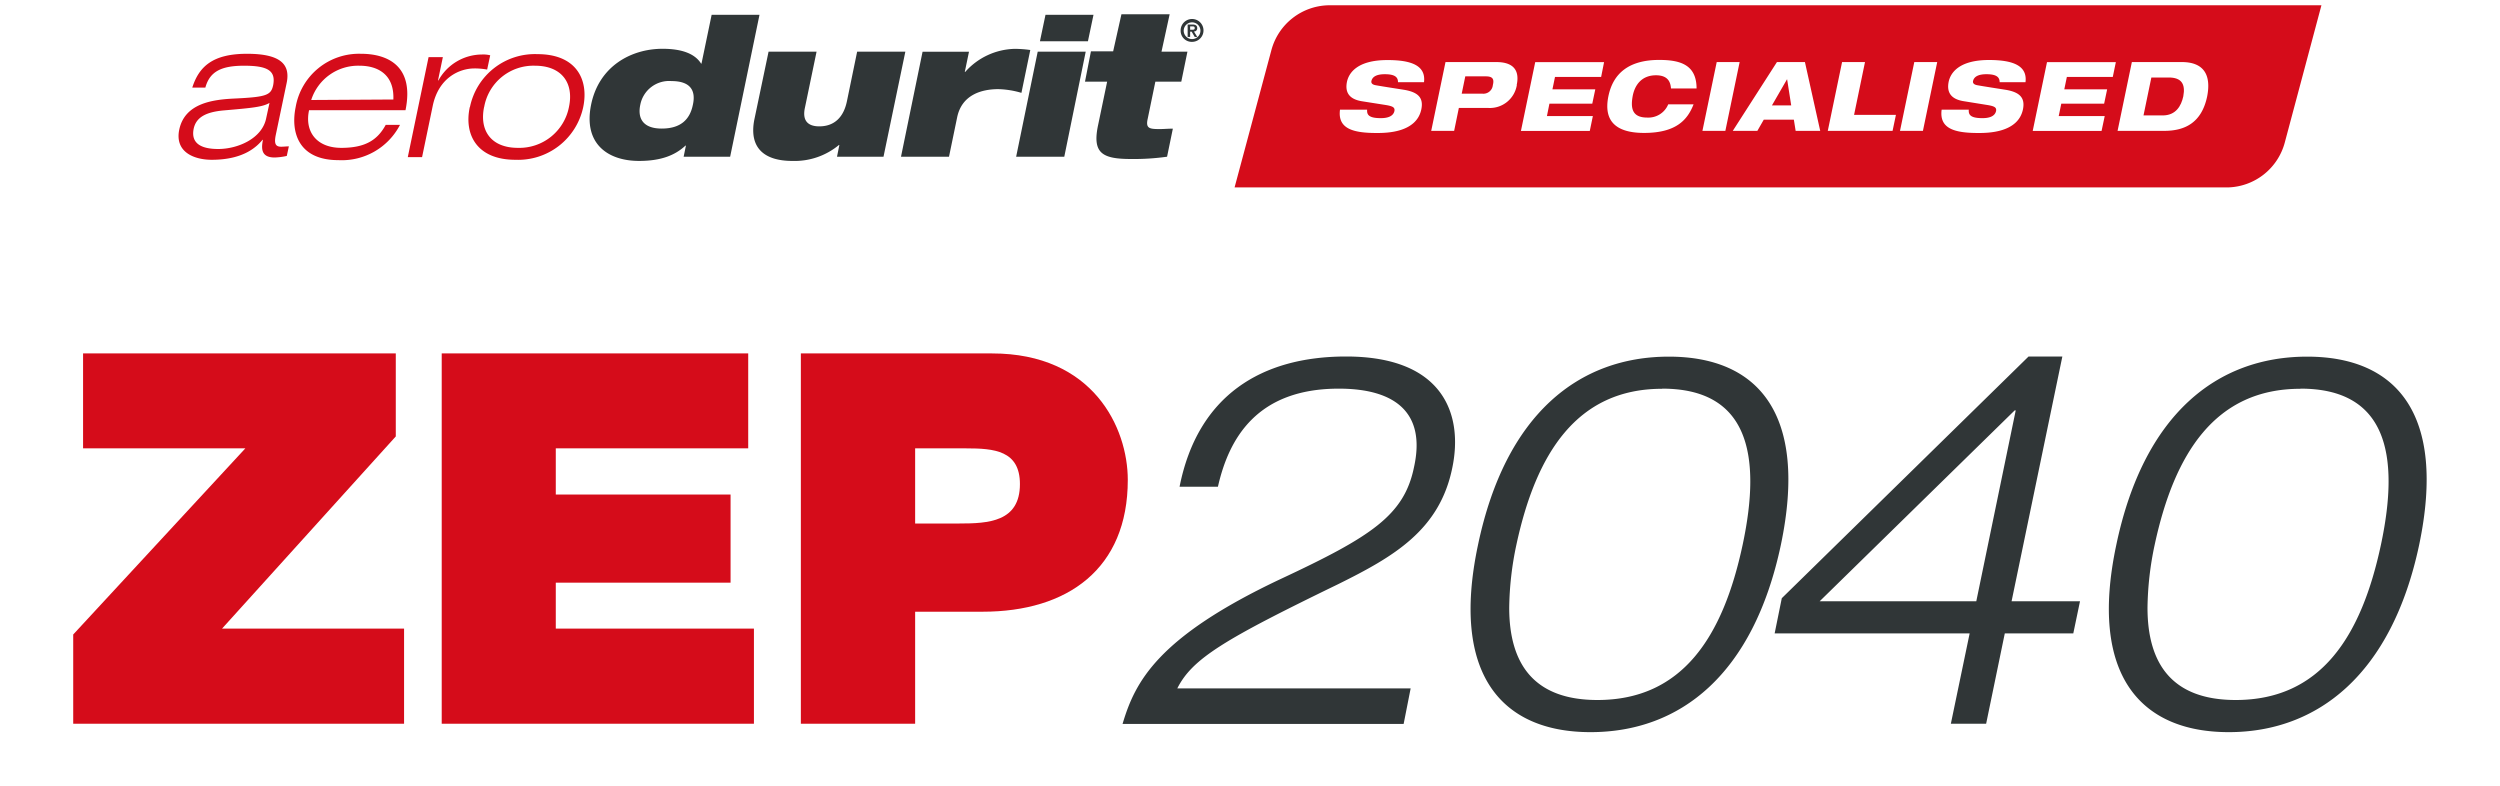
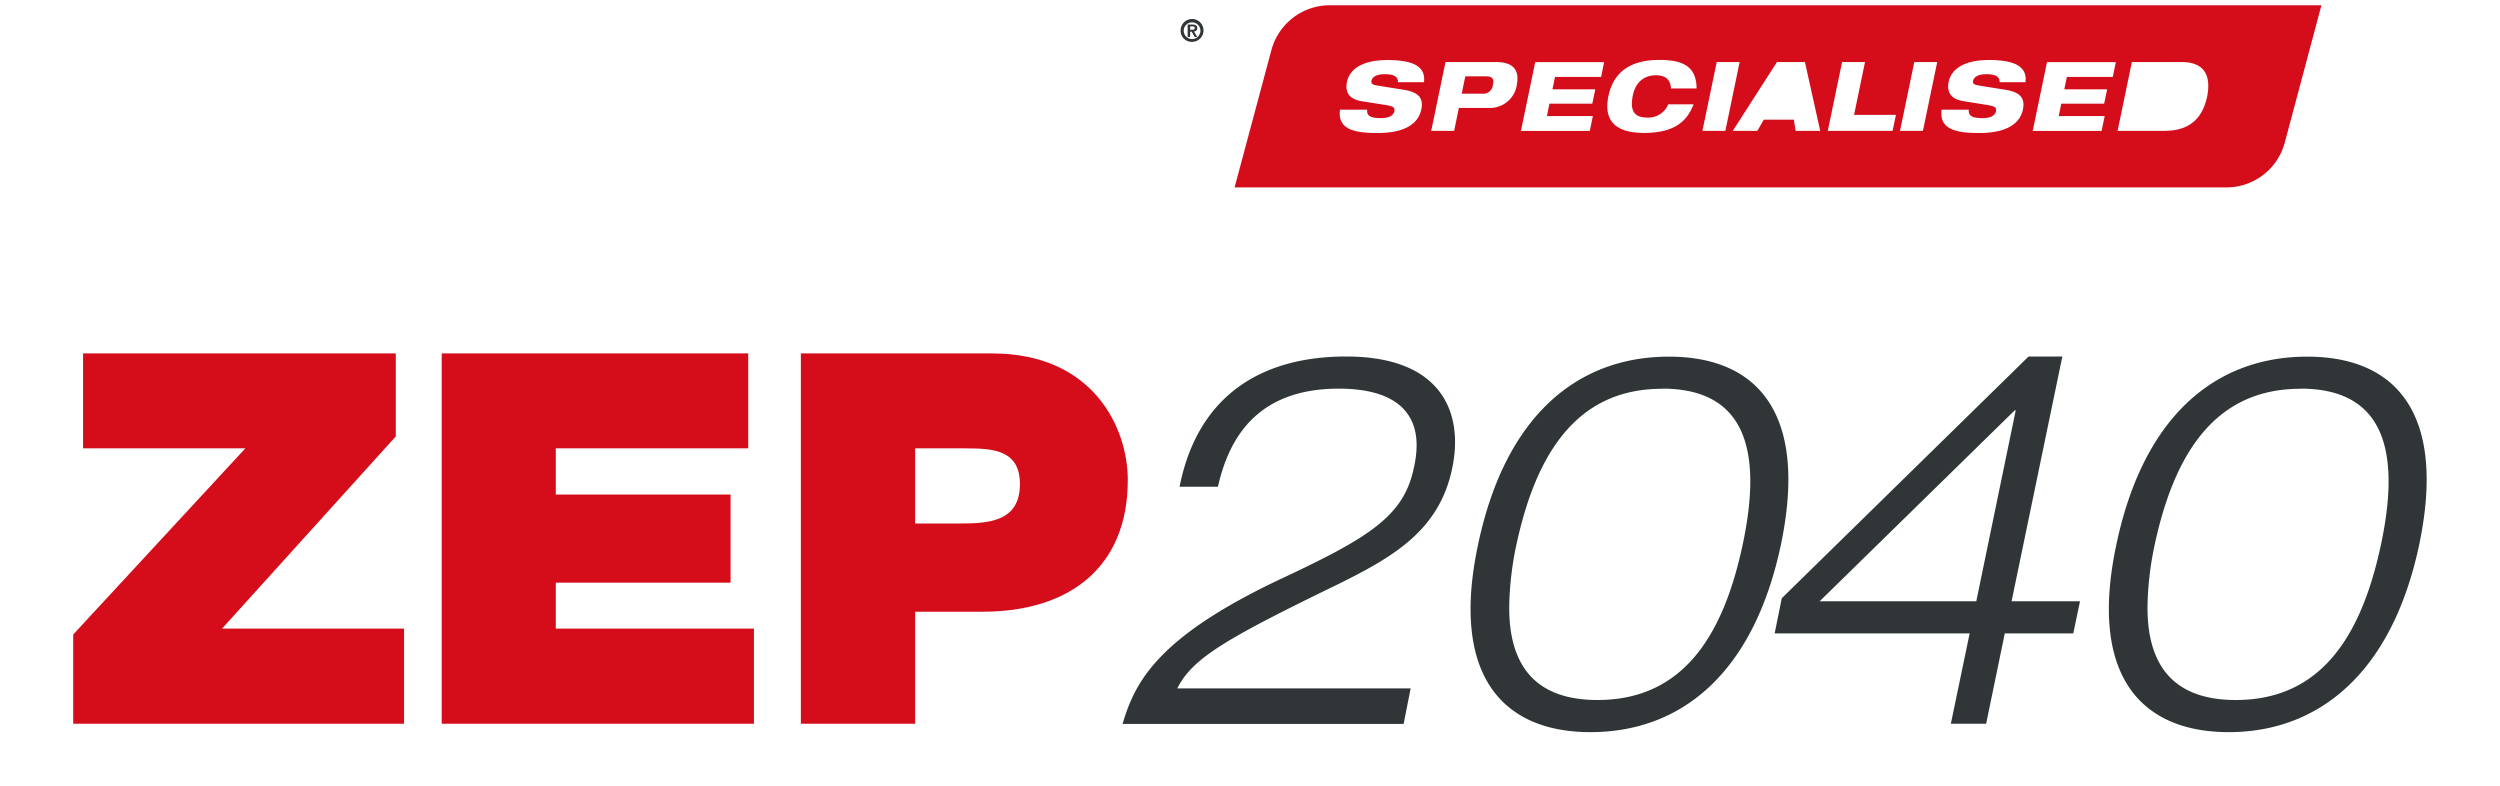
<svg xmlns="http://www.w3.org/2000/svg" viewBox="0 0 350 110">
  <defs>
    <style>.cls-1{fill:none;}.cls-2{fill:#303637;}.cls-3{fill:#d50c1a;}</style>
  </defs>
  <g id="Ebene_2" data-name="Ebene 2">
    <g id="Stage">
      <rect class="cls-1" width="350" height="110" />
    </g>
    <g id="ZEP2040">
      <path class="cls-2" d="M322.07,54.41c11.91,0,14,9,11.26,21.86S324.9,98,313,98c-8.93,0-12.35-5.09-12.35-12.93a44.38,44.38,0,0,1,1-8.78c2.76-12.85,8.5-21.86,20.4-21.86m.95-4.5c-12.56,0-22.87,8-26.72,26.36-3.85,18.15,3.34,26.21,15.75,26.21s22.8-8.06,26.65-26.21c3.85-18.37-3.2-26.36-15.68-26.36M276.68,84.18H254.75l27.3-26.72h.15Zm-3.56,17.14h4.94l2.61-12.64h9.59l.94-4.5h-9.58l7.11-34.27H284L249.45,83.75l-1,4.93h27.3ZM232.71,54.41c11.91,0,14,9,11.26,21.86S235.54,98,223.64,98c-8.93,0-12.35-5.09-12.35-12.93a44.38,44.38,0,0,1,1-8.78c2.76-12.85,8.5-21.86,20.4-21.86m.95-4.5c-12.56,0-22.87,8-26.72,26.36-3.85,18.15,3.34,26.21,15.75,26.21,12.56,0,22.8-8.06,26.65-26.21,3.85-18.37-3.2-26.36-15.68-26.36M197.49,96.38H164.82c2.11-4.21,6.68-6.9,22.51-14.59,7.77-3.85,14.23-7.55,16-16.34,1.52-7.33-1.16-15.54-14.88-15.54-11.84,0-20.77,5.45-23.31,18.23h5.37c1.53-6.76,5.45-13.73,16.92-13.73,8.06,0,12.2,3.49,10.53,11-1.38,6.75-6,9.73-18.73,15.68-17.21,8.13-20.33,14.38-22.07,20.26h39.35Z" />
      <path class="cls-3" d="M112.12,101.32h16V85.64h9.44c11.91,0,20.33-6,20.33-18.45,0-7.33-4.86-17.71-19-17.71H112.12Zm16-38.55h7.12c3.92,0,7.55.29,7.55,5,0,5.3-4.43,5.52-8.5,5.52h-6.17ZM61.84,101.32h43.71V88H77.81V81.57h24.47V69.23H77.81V62.77h26.94V49.48H61.84Zm-51.59,0H56.57V88H31.09L55.41,61.1V49.48H11.63V62.77H34.35L10.25,88.83Z" />
    </g>
    <g id="SPECIALISED">
-       <path class="cls-2" d="M151.9,11.43H155l-1.26,6.05c-.86,4,.59,4.78,4.65,4.78a33.26,33.26,0,0,0,5-.32l.81-3.93c-.64,0-1.29.06-1.83.06-1.45,0-2-.08-1.69-1.45l1.07-5.19h3.63l.86-4.2h-3.63L163.75,2H157l-1.16,5.19h-3.11Zm-6.31-5.65h6.72l.78-3.71h-6.72Zm-3.33,16.16H149l3-14.71h-6.72Zm-16.12,0h6.72L134,16.43c.65-3.15,3.39-3.95,5.78-3.95A12.47,12.47,0,0,1,143,13l1.24-6a16,16,0,0,0-2.18-.16,9.55,9.55,0,0,0-6.93,3.23h-.06l.59-2.83h-6.5Zm.61-14.71H120l-1.43,6.94c-.46,2.23-1.75,3.52-3.87,3.52-1.61,0-2.42-.81-2-2.66l1.62-7.8h-6.72l-2,9.55c-.78,4.08,1.58,5.75,5.32,5.75a9.72,9.72,0,0,0,6.53-2.23h.06l-.33,1.64h6.51ZM97,14.68C96.57,16.8,95.22,18,92.64,18s-3.41-1.39-3-3.33A4.11,4.11,0,0,1,94,11.35c2.6,0,3.46,1.26,3,3.33m-1.29,7.26h6.51l4.11-19.87H99.63L98.21,8.9h-.06c-.86-1.37-2.66-2.07-5.4-2.07-4.33,0-8.9,2.39-10,7.85s2.36,7.85,6.72,7.85c3,0,5-.75,6.5-2.15h.06Z" />
-       <path class="cls-3" d="M67.78,15A7,7,0,0,1,74.9,9.2c3.74,0,5.46,2.42,4.76,5.75a7.08,7.08,0,0,1-7.15,5.75c-3.76,0-5.43-2.42-4.73-5.75m-2,0c-.86,3.9,1,7.42,6.37,7.42A9.32,9.32,0,0,0,81.65,15c.81-3.9-1-7.42-6.4-7.42A9.28,9.28,0,0,0,65.79,15m-8.7,7h2l1.48-7.12c.81-4,3.74-5.3,5.86-5.3a9.63,9.63,0,0,1,1.77.16l.43-2a4.12,4.12,0,0,0-1.15-.11,7,7,0,0,0-6.1,3.63h-.06L62,8H60Zm-13.52-8A6.9,6.9,0,0,1,50.32,9.2c2.66,0,4.89,1.29,4.75,4.73ZM54,17.48c-1.16,2.15-2.9,3.22-6.21,3.22-3.55,0-5.16-2.36-4.52-5.27h13.5c1.29-6.31-2.64-7.9-6.24-7.9A9,9,0,0,0,41.39,15c-.7,3.41.3,7.42,6,7.42A9.17,9.17,0,0,0,56,17.48Zm-16.73-.95c-.56,2.88-4,4.33-6.72,4.33-2.15,0-3.87-.64-3.44-2.82.35-1.69,1.83-2.36,4.19-2.58,4.06-.35,5.43-.48,6.43-1.05Zm-8.52-4.27C29.37,10,31,9.2,34.18,9.2c3.31,0,4.46.7,4.06,2.74-.3,1.37-.91,1.64-5.3,1.85-3.09.14-7.07.62-7.85,4.38-.64,3.15,2.13,4.2,4.55,4.2,4.54,0,6.34-1.88,7.12-2.8h.05c-.21,1.1-.35,2.48,1.64,2.48a8.83,8.83,0,0,0,1.7-.22l.29-1.34c-.35,0-.72.05-1.07.05-.78,0-1-.4-.78-1.56l1.53-7.31c.59-2.69-.89-4.14-5.54-4.14-4.81,0-6.72,1.8-7.66,4.73Z" />
      <path class="cls-2" d="M165.29,4.3a1.6,1.6,0,1,1,1.6,1.56,1.55,1.55,0,0,1-1.6-1.56m.43,0a1.17,1.17,0,1,0,2.34,0,1.17,1.17,0,1,0-2.34,0m.55-.87h.66c.43,0,.68.14.68.51a.44.44,0,0,1-.46.47l.47.76h-.36l-.43-.74h-.21v.74h-.35Zm.35.73h.3c.19,0,.34,0,.34-.24s-.2-.22-.35-.22h-.29Z" />
-       <polygon class="cls-3" points="250.17 11.12 248.07 14.76 250.77 14.76 250.2 11.12 250.17 11.12" />
      <path class="cls-3" d="M208,10.69h-2.86l-.5,2.42h2.86A1.33,1.33,0,0,0,209,11.9C209.23,11,208.9,10.69,208,10.69Z" />
      <path class="cls-3" d="M185.94.74A8.47,8.47,0,0,0,178,7l-5.16,19.24H311.87a8.47,8.47,0,0,0,8-6.29L325,.74Zm13.42,10.77h-3.64c0-.66-.36-1.12-1.85-1.12-1.08,0-1.72.31-1.87.94-.07.31.13.52.59.6.8.15,3.16.51,4.09.66,1.72.32,2.67,1,2.3,2.74-.7,3.26-4.91,3.29-6.24,3.29-3.28,0-5.5-.58-5.14-3.27h3.8c-.06.73.25,1.19,1.92,1.19.82,0,1.72-.19,1.9-1,.09-.53-.27-.69-1.35-.86l-3.11-.49c-1.92-.28-2.47-1.29-2.19-2.72.26-1.26,1.45-3.06,5.65-3.06C197.71,8.4,199.64,9.24,199.36,11.51Zm13,.39a3.83,3.83,0,0,1-4.06,3.21h-4.06l-.66,3.21h-3.21l2-9.63h7.12C212.1,8.69,212.73,10.07,212.34,11.9Zm11.8-1.13H217.7l-.36,1.74h6l-.42,2h-6l-.35,1.74H223l-.43,2.08h-9.64l2-9.63h9.64Zm6.47,5.69a3,3,0,0,0,2.92-1.85h3.55c-.82,2.09-2.35,4-6.93,4-4.08,0-5.67-1.78-5-5.11s3-5.11,7.11-5.11c2.94,0,5.24.66,5.24,4h-3.58c-.06-.7-.27-1.85-2.1-1.85-2,0-3,1.36-3.28,3S228.52,16.46,230.61,16.46Zm7.71,1.86,2-9.63h3.21l-2,9.63Zm13.05,0-.25-1.57h-4.21l-.9,1.57h-3.44l6.18-9.63h3.92l2.14,9.63Zm13.57,0h-9.07l2-9.63h3.21l-1.53,7.39h5.86Zm4.25,0H266l2-9.63h3.21Zm14.38-6.81h-3.64c0-.66-.37-1.12-1.85-1.12-1.08,0-1.72.31-1.87.94-.07.31.13.52.59.6.8.15,3.15.51,4.09.66,1.72.32,2.66,1,2.3,2.74-.7,3.26-4.91,3.29-6.24,3.29-3.28,0-5.5-.58-5.14-3.27h3.8c-.06.73.25,1.19,1.92,1.19.82,0,1.72-.19,1.9-1,.09-.53-.27-.69-1.35-.86L275,14.18c-1.92-.28-2.47-1.29-2.19-2.72.26-1.26,1.45-3.06,5.65-3.06C281.92,8.4,283.85,9.24,283.57,11.51Zm12.2-.74h-6.43L289,12.51h6l-.42,2h-6l-.36,1.74h6.44l-.44,2.08h-9.64l2-9.63h9.64ZM309,13.51c-.79,3.77-3.23,4.81-6,4.81h-6.54l2-9.63h7C308.37,8.69,309.63,10.31,309,13.51Z" />
-       <path class="cls-3" d="M303.62,10.85h-2.43l-1.1,5.31h2.68c1.85,0,2.6-1.33,2.89-2.67C306,11.7,305.35,10.85,303.62,10.85Z" />
    </g>
  </g>
</svg>